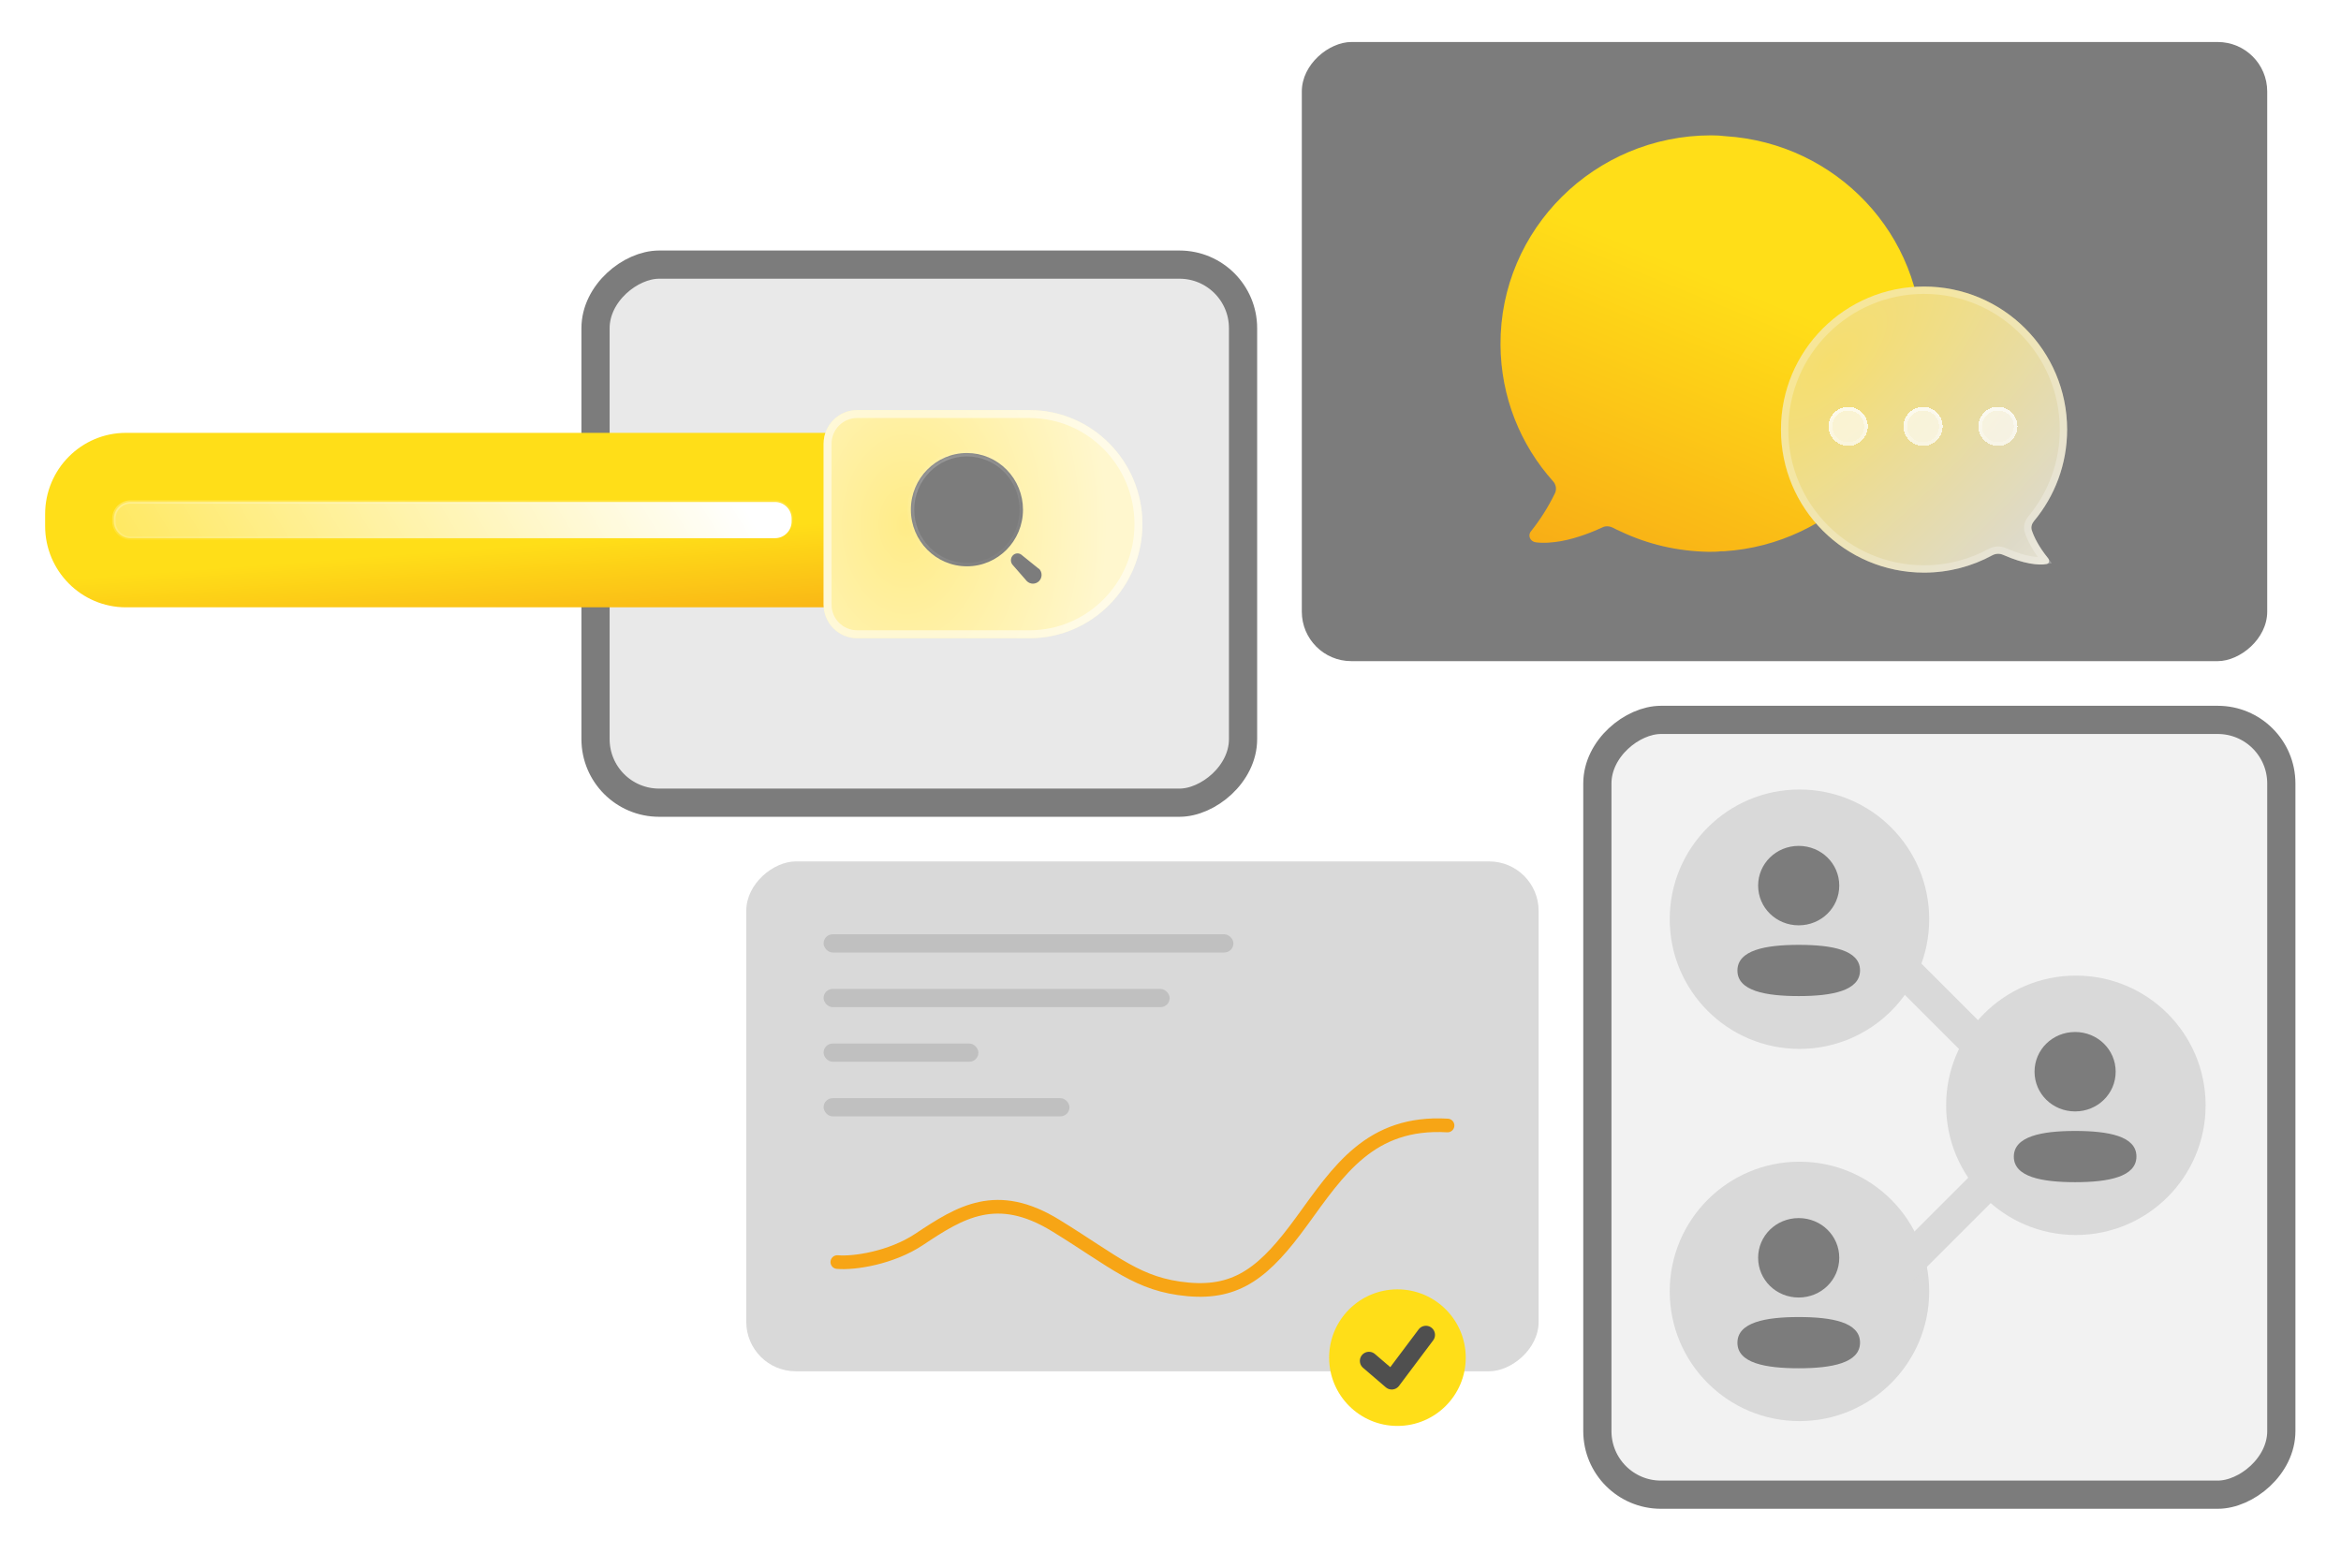
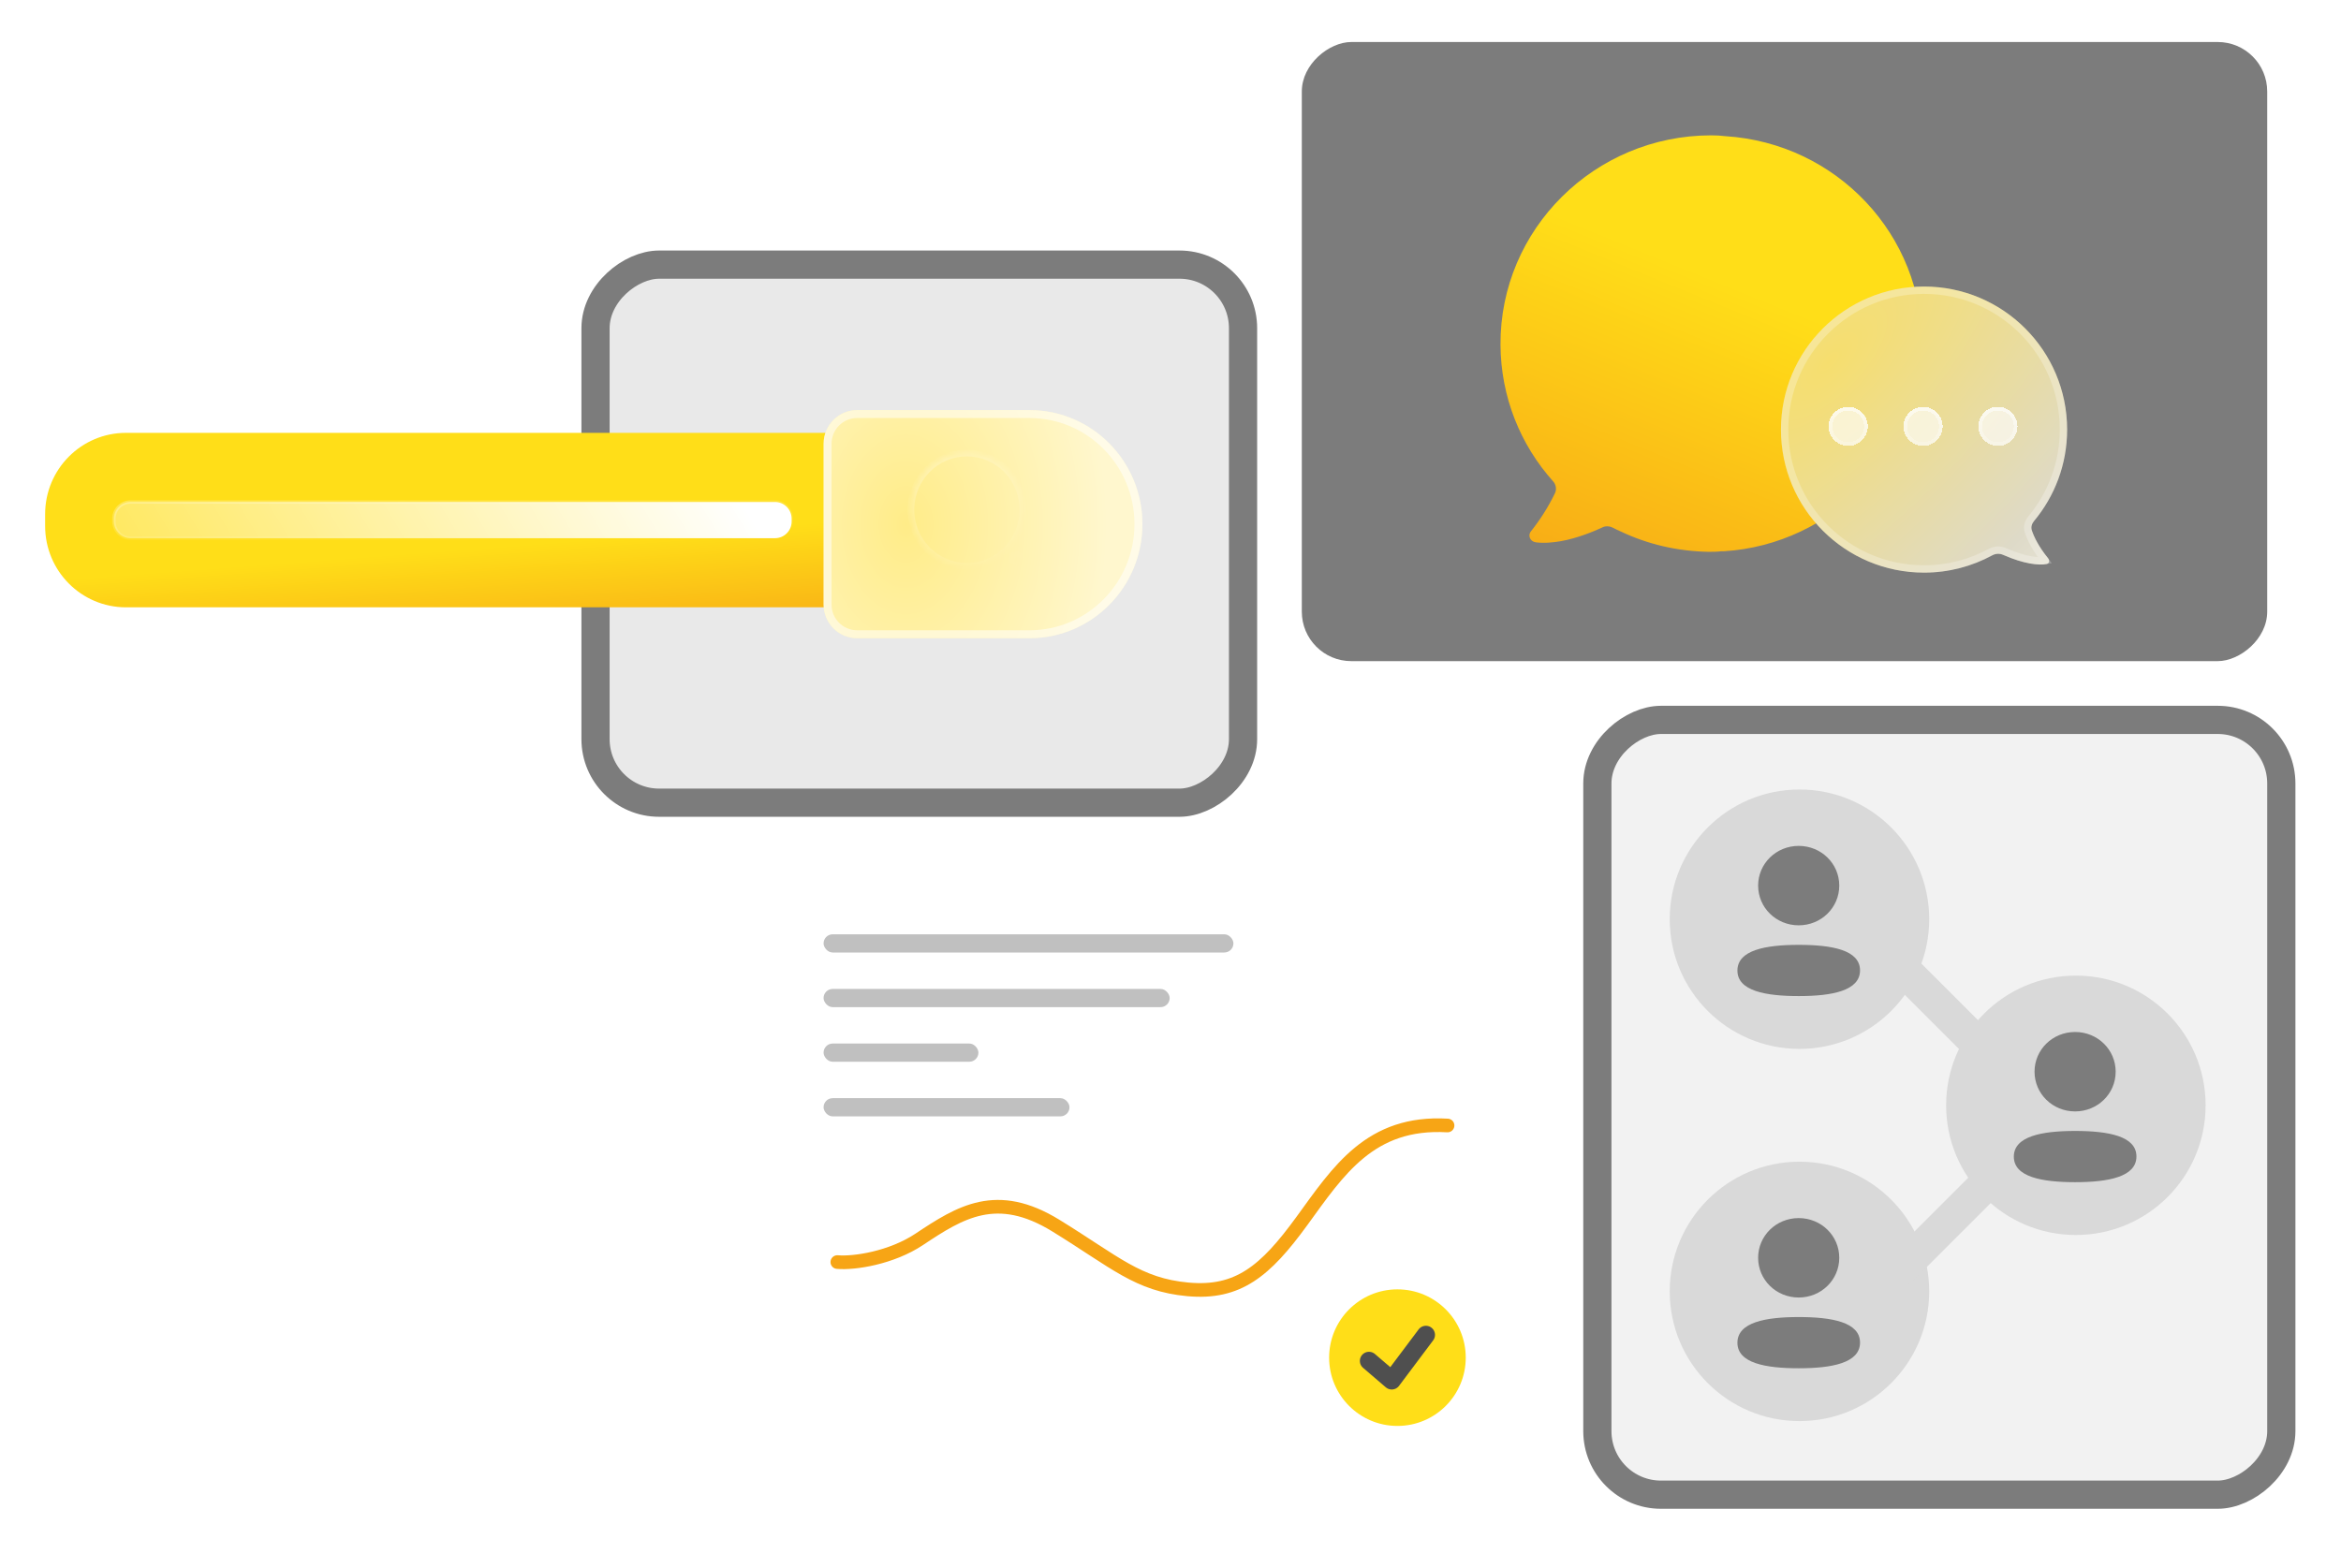
<svg xmlns="http://www.w3.org/2000/svg" width="415" height="278" viewBox="0 0 415 278" fill="none">
  <rect x="220.361" y="46.924" width="95.415" height="114.789" rx="11.271" transform="rotate(90 220.361 46.924)" fill="#E9E9E9" stroke="#7C7C7C" stroke-width="5" />
  <rect x="404.42" y="127.656" width="137.393" height="121.248" rx="11.271" transform="rotate(90 404.42 127.656)" fill="#F2F2F2" stroke="#7C7C7C" stroke-width="5" />
  <rect x="401.92" y="7.449" width="109.789" height="171.142" rx="8.771" transform="rotate(90 401.92 7.449)" fill="#7C7C7C" />
-   <rect x="272.76" y="152.752" width="90.415" height="140.466" rx="8.771" transform="rotate(90 272.76 152.752)" fill="#D9D9D9" />
  <rect x="146" y="185.047" width="27.447" height="3.229" rx="1.615" fill="#C0C0C0" />
  <rect x="146" y="165.676" width="72.655" height="3.229" rx="1.615" fill="#C0C0C0" />
  <rect x="146" y="194.734" width="43.593" height="3.229" rx="1.615" fill="#C0C0C0" />
  <rect x="146" y="175.365" width="61.353" height="3.229" rx="1.615" fill="#C0C0C0" />
  <path d="M148.438 223.799C151.398 224.068 158.014 223.066 162.968 219.763C170.234 214.919 176.692 210.883 187.187 217.341C197.681 223.799 201.718 227.835 210.598 228.642C219.478 229.45 224.321 225.413 230.78 216.533C237.238 207.653 242.889 198.773 256.612 199.58" stroke="#F7A515" stroke-width="2.422" stroke-linecap="round" stroke-linejoin="round" />
  <circle cx="247.73" cy="240.748" r="12.109" fill="#FFDE18" />
  <path d="M242.684 241.324L246.72 244.784L252.775 236.711" stroke="#4F4F4F" stroke-width="3.229" stroke-linecap="round" stroke-linejoin="round" />
  <path d="M181.651 107.695H22.336C14.418 107.695 8 101.242 8 93.281V91.17C8 83.209 14.418 76.756 22.336 76.756H181.651C189.568 76.756 195.987 83.209 195.987 91.17V93.281C195.986 101.242 189.568 107.695 181.651 107.695Z" fill="url(#paint0_linear_1290_43457)" />
  <g filter="url(#filter0_d_1290_43457)">
    <path d="M202.52 92.222C202.52 97.807 200.277 102.862 196.655 106.523C193.034 110.184 188.032 112.451 182.505 112.451H151.956C148.671 112.451 146.008 109.787 146.008 106.502V77.949C146.008 74.663 148.671 72 151.956 72H182.505C193.558 72 202.52 81.05 202.52 92.222Z" fill="url(#paint1_radial_1290_43457)" />
    <path d="M201.817 92.222C201.817 97.615 199.652 102.495 196.156 106.029C192.66 109.563 187.835 111.748 182.505 111.748H151.956C149.059 111.748 146.711 109.399 146.711 106.502V77.949C146.711 75.052 149.059 72.703 151.956 72.703H182.505C193.163 72.703 201.817 81.432 201.817 92.222Z" stroke="white" stroke-opacity="0.53" stroke-width="1.406" />
  </g>
  <path d="M23.144 89.016H23.144H137.39C137.777 89.016 138.161 89.093 138.519 89.242C138.877 89.391 139.203 89.61 139.477 89.886C139.751 90.161 139.968 90.489 140.117 90.849C140.265 91.21 140.342 91.596 140.342 91.986V92.465C140.342 92.856 140.265 93.242 140.117 93.603C139.968 93.963 139.751 94.29 139.477 94.566C139.202 94.842 138.877 95.061 138.519 95.21C138.161 95.359 137.777 95.436 137.389 95.435H23.144H23.144C22.757 95.436 22.373 95.359 22.015 95.21C21.657 95.061 21.331 94.842 21.057 94.566C20.783 94.29 20.565 93.963 20.417 93.603C20.268 93.242 20.192 92.856 20.192 92.465V92.465V91.986V91.986C20.192 91.596 20.268 91.21 20.417 90.849C20.565 90.489 20.783 90.161 21.057 89.885C21.331 89.61 21.657 89.391 22.015 89.242C22.373 89.093 22.757 89.016 23.144 89.016Z" fill="url(#paint2_linear_1290_43457)" stroke="url(#paint3_linear_1290_43457)" stroke-width="0.595" />
  <mask id="path-16-inside-1_1290_43457" fill="white">
    <path fill-rule="evenodd" clip-rule="evenodd" d="M161.473 90.377C161.473 84.829 165.922 80.332 171.411 80.332C174.047 80.332 176.574 81.39 178.438 83.274C180.302 85.158 181.349 87.713 181.349 90.377C181.349 95.925 176.9 100.422 171.411 100.422C165.922 100.422 161.473 95.925 161.473 90.377ZM181.185 98.465L184.145 100.854H184.197C184.795 101.459 184.795 102.44 184.197 103.046C183.598 103.651 182.627 103.651 182.028 103.046L179.572 100.23C179.34 99.996 179.209 99.679 179.209 99.347C179.209 99.016 179.34 98.698 179.572 98.465C180.02 98.02 180.737 98.02 181.185 98.465Z" />
  </mask>
-   <path fill-rule="evenodd" clip-rule="evenodd" d="M161.473 90.377C161.473 84.829 165.922 80.332 171.411 80.332C174.047 80.332 176.574 81.39 178.438 83.274C180.302 85.158 181.349 87.713 181.349 90.377C181.349 95.925 176.9 100.422 171.411 100.422C165.922 100.422 161.473 95.925 161.473 90.377ZM181.185 98.465L184.145 100.854H184.197C184.795 101.459 184.795 102.44 184.197 103.046C183.598 103.651 182.627 103.651 182.028 103.046L179.572 100.23C179.34 99.996 179.209 99.679 179.209 99.347C179.209 99.016 179.34 98.698 179.572 98.465C180.02 98.02 180.737 98.02 181.185 98.465Z" fill="#7C7C7C" />
  <path d="M178.438 83.274L178.861 82.856L178.861 82.856L178.438 83.274ZM184.145 100.854L183.772 101.317L183.935 101.449H184.145V100.854ZM181.185 98.465L180.766 98.886L180.788 98.908L180.812 98.927L181.185 98.465ZM184.197 100.854L184.619 100.435L184.445 100.259H184.197V100.854ZM184.197 103.046L183.774 102.627L184.197 103.046ZM182.028 103.046L181.58 103.437L181.592 103.451L181.605 103.464L182.028 103.046ZM179.572 100.23L180.02 99.839L180.007 99.825L179.994 99.811L179.572 100.23ZM179.572 98.465L179.153 98.042L179.15 98.045L179.572 98.465ZM171.411 79.737C165.588 79.737 160.878 84.507 160.878 90.377H162.068C162.068 85.152 166.257 80.927 171.411 80.927V79.737ZM178.861 82.856C176.886 80.86 174.206 79.737 171.411 79.737V80.927C173.887 80.927 176.263 81.921 178.015 83.693L178.861 82.856ZM181.944 90.377C181.944 87.557 180.836 84.852 178.861 82.856L178.015 83.693C179.768 85.464 180.754 87.869 180.754 90.377H181.944ZM171.411 101.017C177.234 101.017 181.944 96.247 181.944 90.377H180.754C180.754 95.602 176.565 99.827 171.411 99.827V101.017ZM160.878 90.377C160.878 96.247 165.588 101.017 171.411 101.017V99.827C166.257 99.827 162.068 95.602 162.068 90.377H160.878ZM184.519 100.391L181.559 98.002L180.812 98.927L183.772 101.317L184.519 100.391ZM184.197 100.259H184.145V101.449H184.197V100.259ZM184.619 103.464C185.448 102.627 185.448 101.272 184.619 100.435L183.774 101.272C184.143 101.646 184.143 102.254 183.774 102.627L184.619 103.464ZM181.605 103.464C182.437 104.304 183.788 104.304 184.619 103.464L183.774 102.627C183.408 102.997 182.817 102.997 182.451 102.627L181.605 103.464ZM179.123 100.621L181.58 103.437L182.476 102.654L180.02 99.839L179.123 100.621ZM178.614 99.347C178.614 99.835 178.806 100.304 179.15 100.65L179.994 99.811C179.873 99.689 179.804 99.523 179.804 99.347H178.614ZM179.15 98.045C178.806 98.391 178.614 98.86 178.614 99.347H179.804C179.804 99.172 179.873 99.005 179.994 98.884L179.15 98.045ZM181.604 98.042C180.925 97.367 179.832 97.367 179.153 98.042L179.991 98.886C180.207 98.672 180.55 98.672 180.766 98.886L181.604 98.042Z" fill="url(#paint4_linear_1290_43457)" mask="url(#path-16-inside-1_1290_43457)" />
  <circle cx="319" cy="163" r="23" fill="#D9D9D9" />
  <g filter="url(#filter1_b_1290_43457)">
    <path fill-rule="evenodd" clip-rule="evenodd" d="M311.672 157.042C311.672 160.952 314.872 164.085 318.864 164.085C322.854 164.085 326.055 160.952 326.055 157.042C326.055 153.133 322.854 150 318.864 150C314.872 150 311.672 153.133 311.672 157.042ZM329.736 172.073C329.736 168.454 324.73 167.549 318.869 167.549C312.975 167.549 308.001 168.485 308.001 172.107C308.001 175.726 313.007 176.632 318.869 176.632C324.762 176.632 329.736 175.695 329.736 172.073Z" fill="#7C7C7C" />
  </g>
  <circle cx="368" cy="196" r="23" fill="#D9D9D9" />
  <g filter="url(#filter2_b_1290_43457)">
    <path fill-rule="evenodd" clip-rule="evenodd" d="M360.672 190.042C360.672 193.952 363.872 197.085 367.864 197.085C371.854 197.085 375.055 193.952 375.055 190.042C375.055 186.133 371.854 183 367.864 183C363.872 183 360.672 186.133 360.672 190.042ZM378.736 205.073C378.736 201.454 373.73 200.549 367.869 200.549C361.975 200.549 357.001 201.485 357.001 205.107C357.001 208.726 362.007 209.632 367.869 209.632C373.762 209.632 378.736 208.695 378.736 205.073Z" fill="#7C7C7C" />
  </g>
  <circle cx="319" cy="229" r="23" fill="#D9D9D9" />
  <g filter="url(#filter3_b_1290_43457)">
    <path fill-rule="evenodd" clip-rule="evenodd" d="M311.672 223.042C311.672 226.952 314.872 230.085 318.864 230.085C322.854 230.085 326.055 226.952 326.055 223.042C326.055 219.133 322.854 216 318.864 216C314.872 216 311.672 219.133 311.672 223.042ZM329.736 238.073C329.736 234.454 324.73 233.549 318.869 233.549C312.975 233.549 308.001 234.485 308.001 238.107C308.001 241.726 313.007 242.632 318.869 242.632C324.762 242.632 329.736 241.695 329.736 238.073Z" fill="#7C7C7C" />
  </g>
  <path d="M336 170.5L352 186.5" stroke="#D9D9D9" stroke-width="6" stroke-linecap="round" stroke-linejoin="round" />
  <path d="M337 225L353 209" stroke="#D9D9D9" stroke-width="6" stroke-linecap="round" stroke-linejoin="round" />
  <g filter="url(#filter4_d_1290_43457)">
    <path d="M340.739 61.373C340.487 80.606 324.795 96.56 305.633 97.752L305.129 97.752C304.375 97.852 303.671 97.852 302.866 97.852C297.333 97.752 292.103 96.51 287.375 94.274C286.872 94.075 286.42 93.827 285.917 93.579C285.313 93.281 284.609 93.231 284.056 93.529C282.547 94.225 279.73 95.417 276.713 95.964C275.203 96.213 273.695 96.362 272.236 96.163C271.23 96.014 270.778 94.92 271.432 94.175C273.059 92.126 274.459 89.91 275.606 87.565C276.009 86.82 275.858 85.925 275.305 85.329C269.521 78.868 266.051 70.369 266 61.126C265.899 40.649 282.698 24 303.369 24C304.224 24 305.079 24.05 305.884 24.149C325.55 25.392 340.99 41.643 340.739 61.373Z" fill="url(#paint5_linear_1290_43457)" />
  </g>
  <g filter="url(#filter5_d_1290_43457)">
    <path d="M360.19 93.253C360.002 92.68 360.193 92.073 360.579 91.609C364.243 87.213 366.448 81.558 366.448 75.39C366.448 61.381 355.092 50.025 341.084 50.025C327.075 50.025 315.719 61.381 315.719 75.39C315.719 89.398 327.075 100.754 341.084 100.754C345.462 100.754 349.58 99.643 353.176 97.687C353.772 97.363 354.486 97.331 355.106 97.606C358.804 99.242 361.469 99.493 362.813 99.232C363.316 99.135 363.381 98.581 363.06 98.185C361.419 96.171 360.572 94.413 360.19 93.253Z" fill="url(#paint6_radial_1290_43457)" />
    <path d="M365.798 75.39C365.798 81.4 363.649 86.909 360.08 91.193C359.593 91.777 359.295 92.613 359.573 93.456C359.981 94.697 360.868 96.524 362.555 98.595C362.56 98.602 362.565 98.608 362.57 98.615C361.361 98.805 358.887 98.568 355.37 97.011C354.563 96.654 353.637 96.696 352.866 97.115C349.362 99.021 345.35 100.104 341.084 100.104C327.434 100.104 316.37 89.039 316.37 75.39C316.37 61.74 327.434 50.676 341.084 50.676C354.733 50.676 365.798 61.74 365.798 75.39Z" stroke="white" stroke-opacity="0.25" stroke-width="1.301" />
  </g>
  <g filter="url(#filter6_d_1290_43457)">
    <path d="M354.186 79.076C356.101 79.076 357.654 77.523 357.654 75.608C357.654 73.692 356.101 72.139 354.186 72.139C352.27 72.139 350.717 73.692 350.717 75.608C350.717 77.523 352.27 79.076 354.186 79.076Z" fill="white" fill-opacity="0.65" shape-rendering="crispEdges" />
    <path d="M357.329 75.608C357.329 77.344 355.922 78.751 354.186 78.751C352.45 78.751 351.042 77.344 351.042 75.608C351.042 73.871 352.45 72.464 354.186 72.464C355.922 72.464 357.329 73.871 357.329 75.608Z" stroke="url(#paint7_linear_1290_43457)" stroke-opacity="0.59" stroke-width="0.65" shape-rendering="crispEdges" />
  </g>
  <g filter="url(#filter7_d_1290_43457)">
    <path d="M340.913 79.076C342.828 79.076 344.381 77.523 344.381 75.608C344.381 73.692 342.828 72.139 340.913 72.139C338.997 72.139 337.444 73.692 337.444 75.608C337.444 77.523 338.997 79.076 340.913 79.076Z" fill="white" fill-opacity="0.65" shape-rendering="crispEdges" />
    <path d="M344.056 75.608C344.056 77.344 342.649 78.751 340.913 78.751C339.177 78.751 337.769 77.344 337.769 75.608C337.769 73.871 339.177 72.464 340.913 72.464C342.649 72.464 344.056 73.871 344.056 75.608Z" stroke="url(#paint8_linear_1290_43457)" stroke-opacity="0.59" stroke-width="0.65" shape-rendering="crispEdges" />
  </g>
  <g filter="url(#filter8_d_1290_43457)">
    <path d="M327.643 79.076C329.558 79.076 331.111 77.523 331.111 75.608C331.111 73.692 329.558 72.139 327.643 72.139C325.727 72.139 324.174 73.692 324.174 75.608C324.174 77.523 325.727 79.076 327.643 79.076Z" fill="white" fill-opacity="0.65" shape-rendering="crispEdges" />
    <path d="M330.786 75.608C330.786 77.344 329.379 78.751 327.643 78.751C325.907 78.751 324.499 77.344 324.499 75.608C324.499 73.871 325.907 72.464 327.643 72.464C329.379 72.464 330.786 73.871 330.786 75.608Z" stroke="url(#paint9_linear_1290_43457)" stroke-opacity="0.59" stroke-width="0.65" shape-rendering="crispEdges" />
  </g>
  <defs>
    <filter id="filter0_d_1290_43457" x="143.123" y="69.836" width="62.282" height="46.221" filterUnits="userSpaceOnUse" color-interpolation-filters="sRGB">
      <feFlood flood-opacity="0" result="BackgroundImageFix" />
      <feColorMatrix in="SourceAlpha" type="matrix" values="0 0 0 0 0 0 0 0 0 0 0 0 0 0 0 0 0 0 127 0" result="hardAlpha" />
      <feOffset dy="0.721" />
      <feGaussianBlur stdDeviation="1.443" />
      <feComposite in2="hardAlpha" operator="out" />
      <feColorMatrix type="matrix" values="0 0 0 0 0 0 0 0 0 0 0 0 0 0 0 0 0 0 0.25 0" />
      <feBlend mode="normal" in2="BackgroundImageFix" result="effect1_dropShadow_1290_43457" />
      <feBlend mode="normal" in="SourceGraphic" in2="effect1_dropShadow_1290_43457" result="shape" />
    </filter>
    <filter id="filter1_b_1290_43457" x="296.526" y="138.525" width="44.684" height="49.58" filterUnits="userSpaceOnUse" color-interpolation-filters="sRGB">
      <feFlood flood-opacity="0" result="BackgroundImageFix" />
      <feGaussianBlur in="BackgroundImageFix" stdDeviation="5.737" />
      <feComposite in2="SourceAlpha" operator="in" result="effect1_backgroundBlur_1290_43457" />
      <feBlend mode="normal" in="SourceGraphic" in2="effect1_backgroundBlur_1290_43457" result="shape" />
    </filter>
    <filter id="filter2_b_1290_43457" x="345.526" y="171.525" width="44.684" height="49.58" filterUnits="userSpaceOnUse" color-interpolation-filters="sRGB">
      <feFlood flood-opacity="0" result="BackgroundImageFix" />
      <feGaussianBlur in="BackgroundImageFix" stdDeviation="5.737" />
      <feComposite in2="SourceAlpha" operator="in" result="effect1_backgroundBlur_1290_43457" />
      <feBlend mode="normal" in="SourceGraphic" in2="effect1_backgroundBlur_1290_43457" result="shape" />
    </filter>
    <filter id="filter3_b_1290_43457" x="296.526" y="204.525" width="44.684" height="49.58" filterUnits="userSpaceOnUse" color-interpolation-filters="sRGB">
      <feFlood flood-opacity="0" result="BackgroundImageFix" />
      <feGaussianBlur in="BackgroundImageFix" stdDeviation="5.737" />
      <feComposite in2="SourceAlpha" operator="in" result="effect1_backgroundBlur_1290_43457" />
      <feBlend mode="normal" in="SourceGraphic" in2="effect1_backgroundBlur_1290_43457" result="shape" />
    </filter>
    <filter id="filter4_d_1290_43457" x="262.352" y="20.352" width="82.038" height="81.148" filterUnits="userSpaceOnUse" color-interpolation-filters="sRGB">
      <feFlood flood-opacity="0" result="BackgroundImageFix" />
      <feColorMatrix in="SourceAlpha" type="matrix" values="0 0 0 0 0 0 0 0 0 0 0 0 0 0 0 0 0 0 127 0" result="hardAlpha" />
      <feOffset />
      <feGaussianBlur stdDeviation="1.824" />
      <feComposite in2="hardAlpha" operator="out" />
      <feColorMatrix type="matrix" values="0 0 0 0 0 0 0 0 0 0 0 0 0 0 0 0 0 0 0.25 0" />
      <feBlend mode="normal" in2="BackgroundImageFix" result="effect1_dropShadow_1290_43457" />
      <feBlend mode="normal" in="SourceGraphic" in2="effect1_dropShadow_1290_43457" result="shape" />
    </filter>
    <filter id="filter5_d_1290_43457" x="312.573" y="47.666" width="57.021" height="57.021" filterUnits="userSpaceOnUse" color-interpolation-filters="sRGB">
      <feFlood flood-opacity="0" result="BackgroundImageFix" />
      <feColorMatrix in="SourceAlpha" type="matrix" values="0 0 0 0 0 0 0 0 0 0 0 0 0 0 0 0 0 0 127 0" result="hardAlpha" />
      <feOffset dy="0.787" />
      <feGaussianBlur stdDeviation="1.573" />
      <feComposite in2="hardAlpha" operator="out" />
      <feColorMatrix type="matrix" values="0 0 0 0 0 0 0 0 0 0 0 0 0 0 0 0 0 0 0.15 0" />
      <feBlend mode="normal" in2="BackgroundImageFix" result="effect1_dropShadow_1290_43457" />
      <feBlend mode="normal" in="SourceGraphic" in2="effect1_dropShadow_1290_43457" result="shape" />
    </filter>
    <filter id="filter6_d_1290_43457" x="348.116" y="69.537" width="12.14" height="12.14" filterUnits="userSpaceOnUse" color-interpolation-filters="sRGB">
      <feFlood flood-opacity="0" result="BackgroundImageFix" />
      <feColorMatrix in="SourceAlpha" type="matrix" values="0 0 0 0 0 0 0 0 0 0 0 0 0 0 0 0 0 0 127 0" result="hardAlpha" />
      <feOffset />
      <feGaussianBlur stdDeviation="1.301" />
      <feComposite in2="hardAlpha" operator="out" />
      <feColorMatrix type="matrix" values="0 0 0 0 0 0 0 0 0 0 0 0 0 0 0 0 0 0 0.08 0" />
      <feBlend mode="normal" in2="BackgroundImageFix" result="effect1_dropShadow_1290_43457" />
      <feBlend mode="normal" in="SourceGraphic" in2="effect1_dropShadow_1290_43457" result="shape" />
    </filter>
    <filter id="filter7_d_1290_43457" x="334.843" y="69.537" width="12.14" height="12.14" filterUnits="userSpaceOnUse" color-interpolation-filters="sRGB">
      <feFlood flood-opacity="0" result="BackgroundImageFix" />
      <feColorMatrix in="SourceAlpha" type="matrix" values="0 0 0 0 0 0 0 0 0 0 0 0 0 0 0 0 0 0 127 0" result="hardAlpha" />
      <feOffset />
      <feGaussianBlur stdDeviation="1.301" />
      <feComposite in2="hardAlpha" operator="out" />
      <feColorMatrix type="matrix" values="0 0 0 0 0 0 0 0 0 0 0 0 0 0 0 0 0 0 0.08 0" />
      <feBlend mode="normal" in2="BackgroundImageFix" result="effect1_dropShadow_1290_43457" />
      <feBlend mode="normal" in="SourceGraphic" in2="effect1_dropShadow_1290_43457" result="shape" />
    </filter>
    <filter id="filter8_d_1290_43457" x="321.572" y="69.537" width="12.14" height="12.14" filterUnits="userSpaceOnUse" color-interpolation-filters="sRGB">
      <feFlood flood-opacity="0" result="BackgroundImageFix" />
      <feColorMatrix in="SourceAlpha" type="matrix" values="0 0 0 0 0 0 0 0 0 0 0 0 0 0 0 0 0 0 127 0" result="hardAlpha" />
      <feOffset />
      <feGaussianBlur stdDeviation="1.301" />
      <feComposite in2="hardAlpha" operator="out" />
      <feColorMatrix type="matrix" values="0 0 0 0 0 0 0 0 0 0 0 0 0 0 0 0 0 0 0.08 0" />
      <feBlend mode="normal" in2="BackgroundImageFix" result="effect1_dropShadow_1290_43457" />
      <feBlend mode="normal" in="SourceGraphic" in2="effect1_dropShadow_1290_43457" result="shape" />
    </filter>
    <linearGradient id="paint0_linear_1290_43457" x1="21.865" y1="76.756" x2="25.385" y2="123.794" gradientUnits="userSpaceOnUse">
      <stop offset="0.532" stop-color="#FFDE18" />
      <stop offset="1" stop-color="#F7A515" />
    </linearGradient>
    <radialGradient id="paint1_radial_1290_43457" cx="0" cy="0" r="1" gradientUnits="userSpaceOnUse" gradientTransform="translate(160.59 92.257) scale(35.696 49.87)">
      <stop stop-color="#FFEC88" />
      <stop offset="1" stop-color="#FFF7CE" />
    </radialGradient>
    <linearGradient id="paint2_linear_1290_43457" x1="132.078" y1="89.9" x2="33.22" y2="149.376" gradientUnits="userSpaceOnUse">
      <stop stop-color="white" />
      <stop offset="1" stop-color="white" stop-opacity="0.2" />
    </linearGradient>
    <linearGradient id="paint3_linear_1290_43457" x1="39.115" y1="89.536" x2="39.544" y2="98.67" gradientUnits="userSpaceOnUse">
      <stop stop-color="white" stop-opacity="0.25" />
      <stop offset="1" stop-color="white" stop-opacity="0" />
    </linearGradient>
    <linearGradient id="paint4_linear_1290_43457" x1="165.161" y1="83.031" x2="179.939" y2="101.338" gradientUnits="userSpaceOnUse">
      <stop stop-color="white" stop-opacity="0.25" />
      <stop offset="1" stop-color="white" stop-opacity="0" />
    </linearGradient>
    <linearGradient id="paint5_linear_1290_43457" x1="303.371" y1="24" x2="269.955" y2="106.154" gradientUnits="userSpaceOnUse">
      <stop offset="0.262" stop-color="#FFDE18" />
      <stop offset="1" stop-color="#F7A515" />
    </linearGradient>
    <radialGradient id="paint6_radial_1290_43457" cx="0" cy="0" r="1" gradientUnits="userSpaceOnUse" gradientTransform="translate(324.174 63.358) rotate(44.685) scale(74.73 175.028)">
      <stop stop-color="#F6DE6E" />
      <stop offset="0.615" stop-color="#DEDAC8" />
      <stop offset="1" stop-color="#FBF9F1" />
    </radialGradient>
    <linearGradient id="paint7_linear_1290_43457" x1="354.186" y1="72.139" x2="354.186" y2="79.076" gradientUnits="userSpaceOnUse">
      <stop stop-color="white" />
      <stop offset="1" stop-color="white" stop-opacity="0.25" />
    </linearGradient>
    <linearGradient id="paint8_linear_1290_43457" x1="340.913" y1="72.139" x2="340.913" y2="79.076" gradientUnits="userSpaceOnUse">
      <stop stop-color="white" />
      <stop offset="1" stop-color="white" stop-opacity="0.25" />
    </linearGradient>
    <linearGradient id="paint9_linear_1290_43457" x1="327.643" y1="72.139" x2="327.643" y2="79.076" gradientUnits="userSpaceOnUse">
      <stop stop-color="white" />
      <stop offset="1" stop-color="white" stop-opacity="0.25" />
    </linearGradient>
  </defs>
</svg>